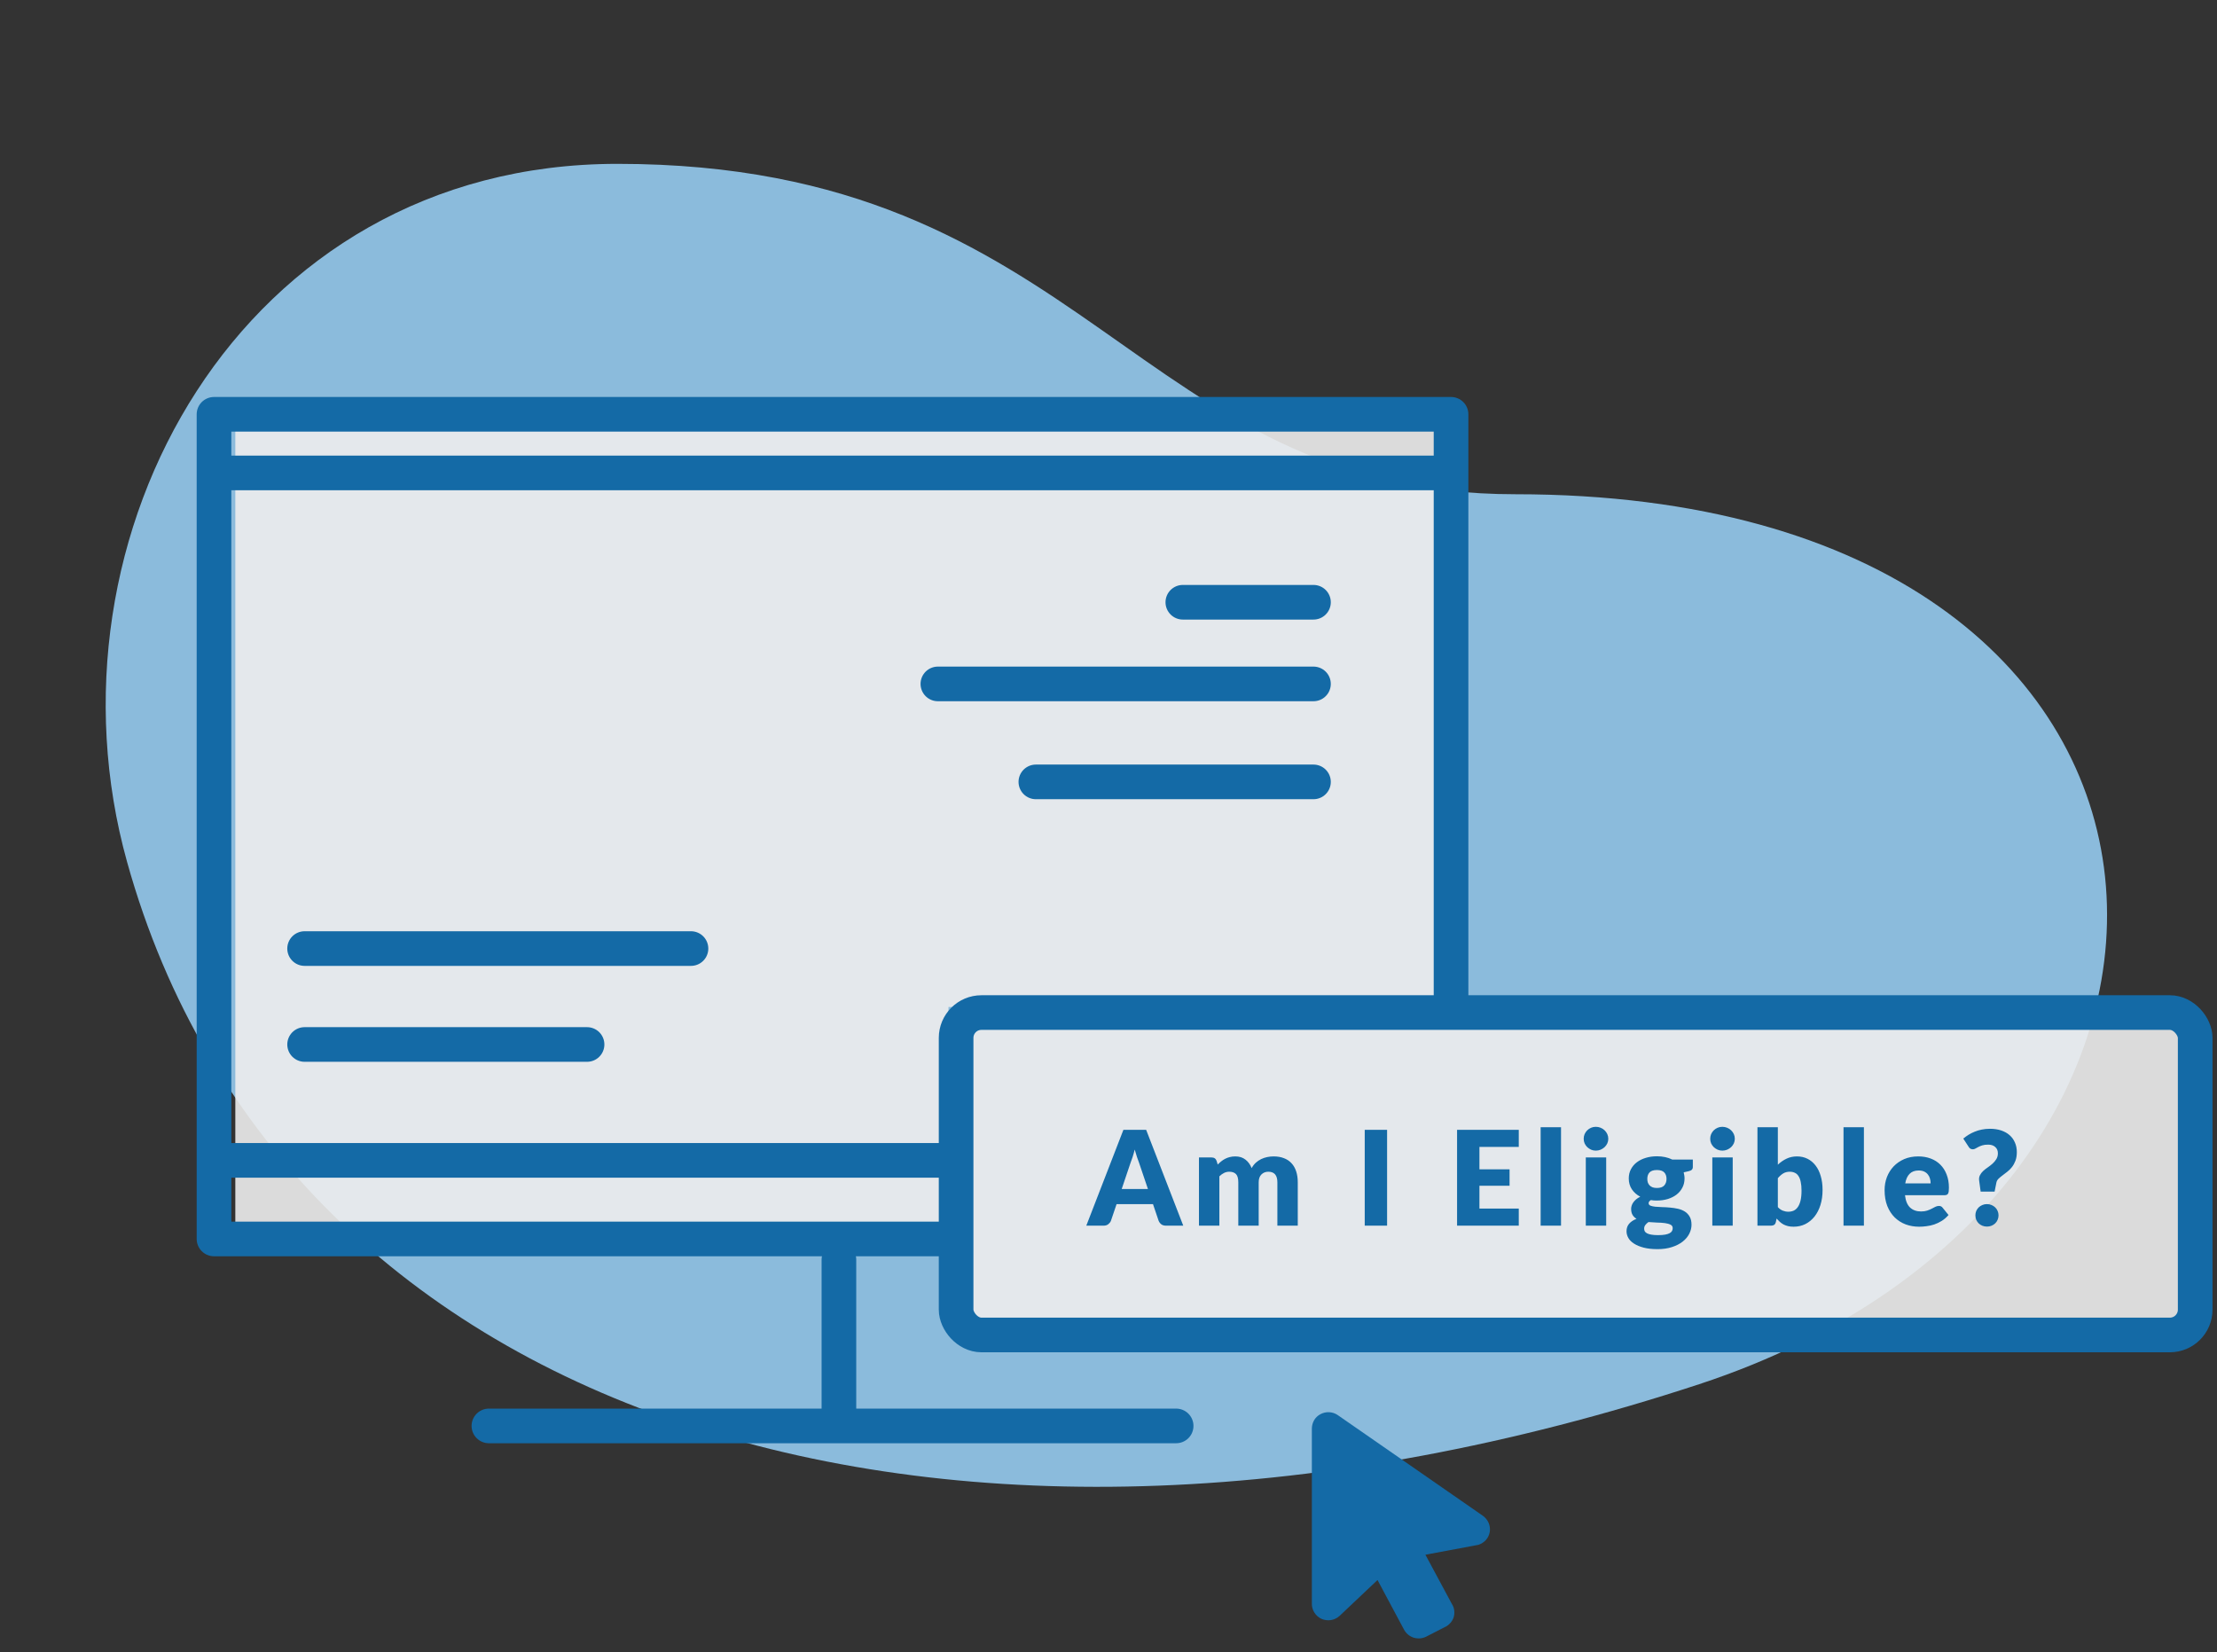
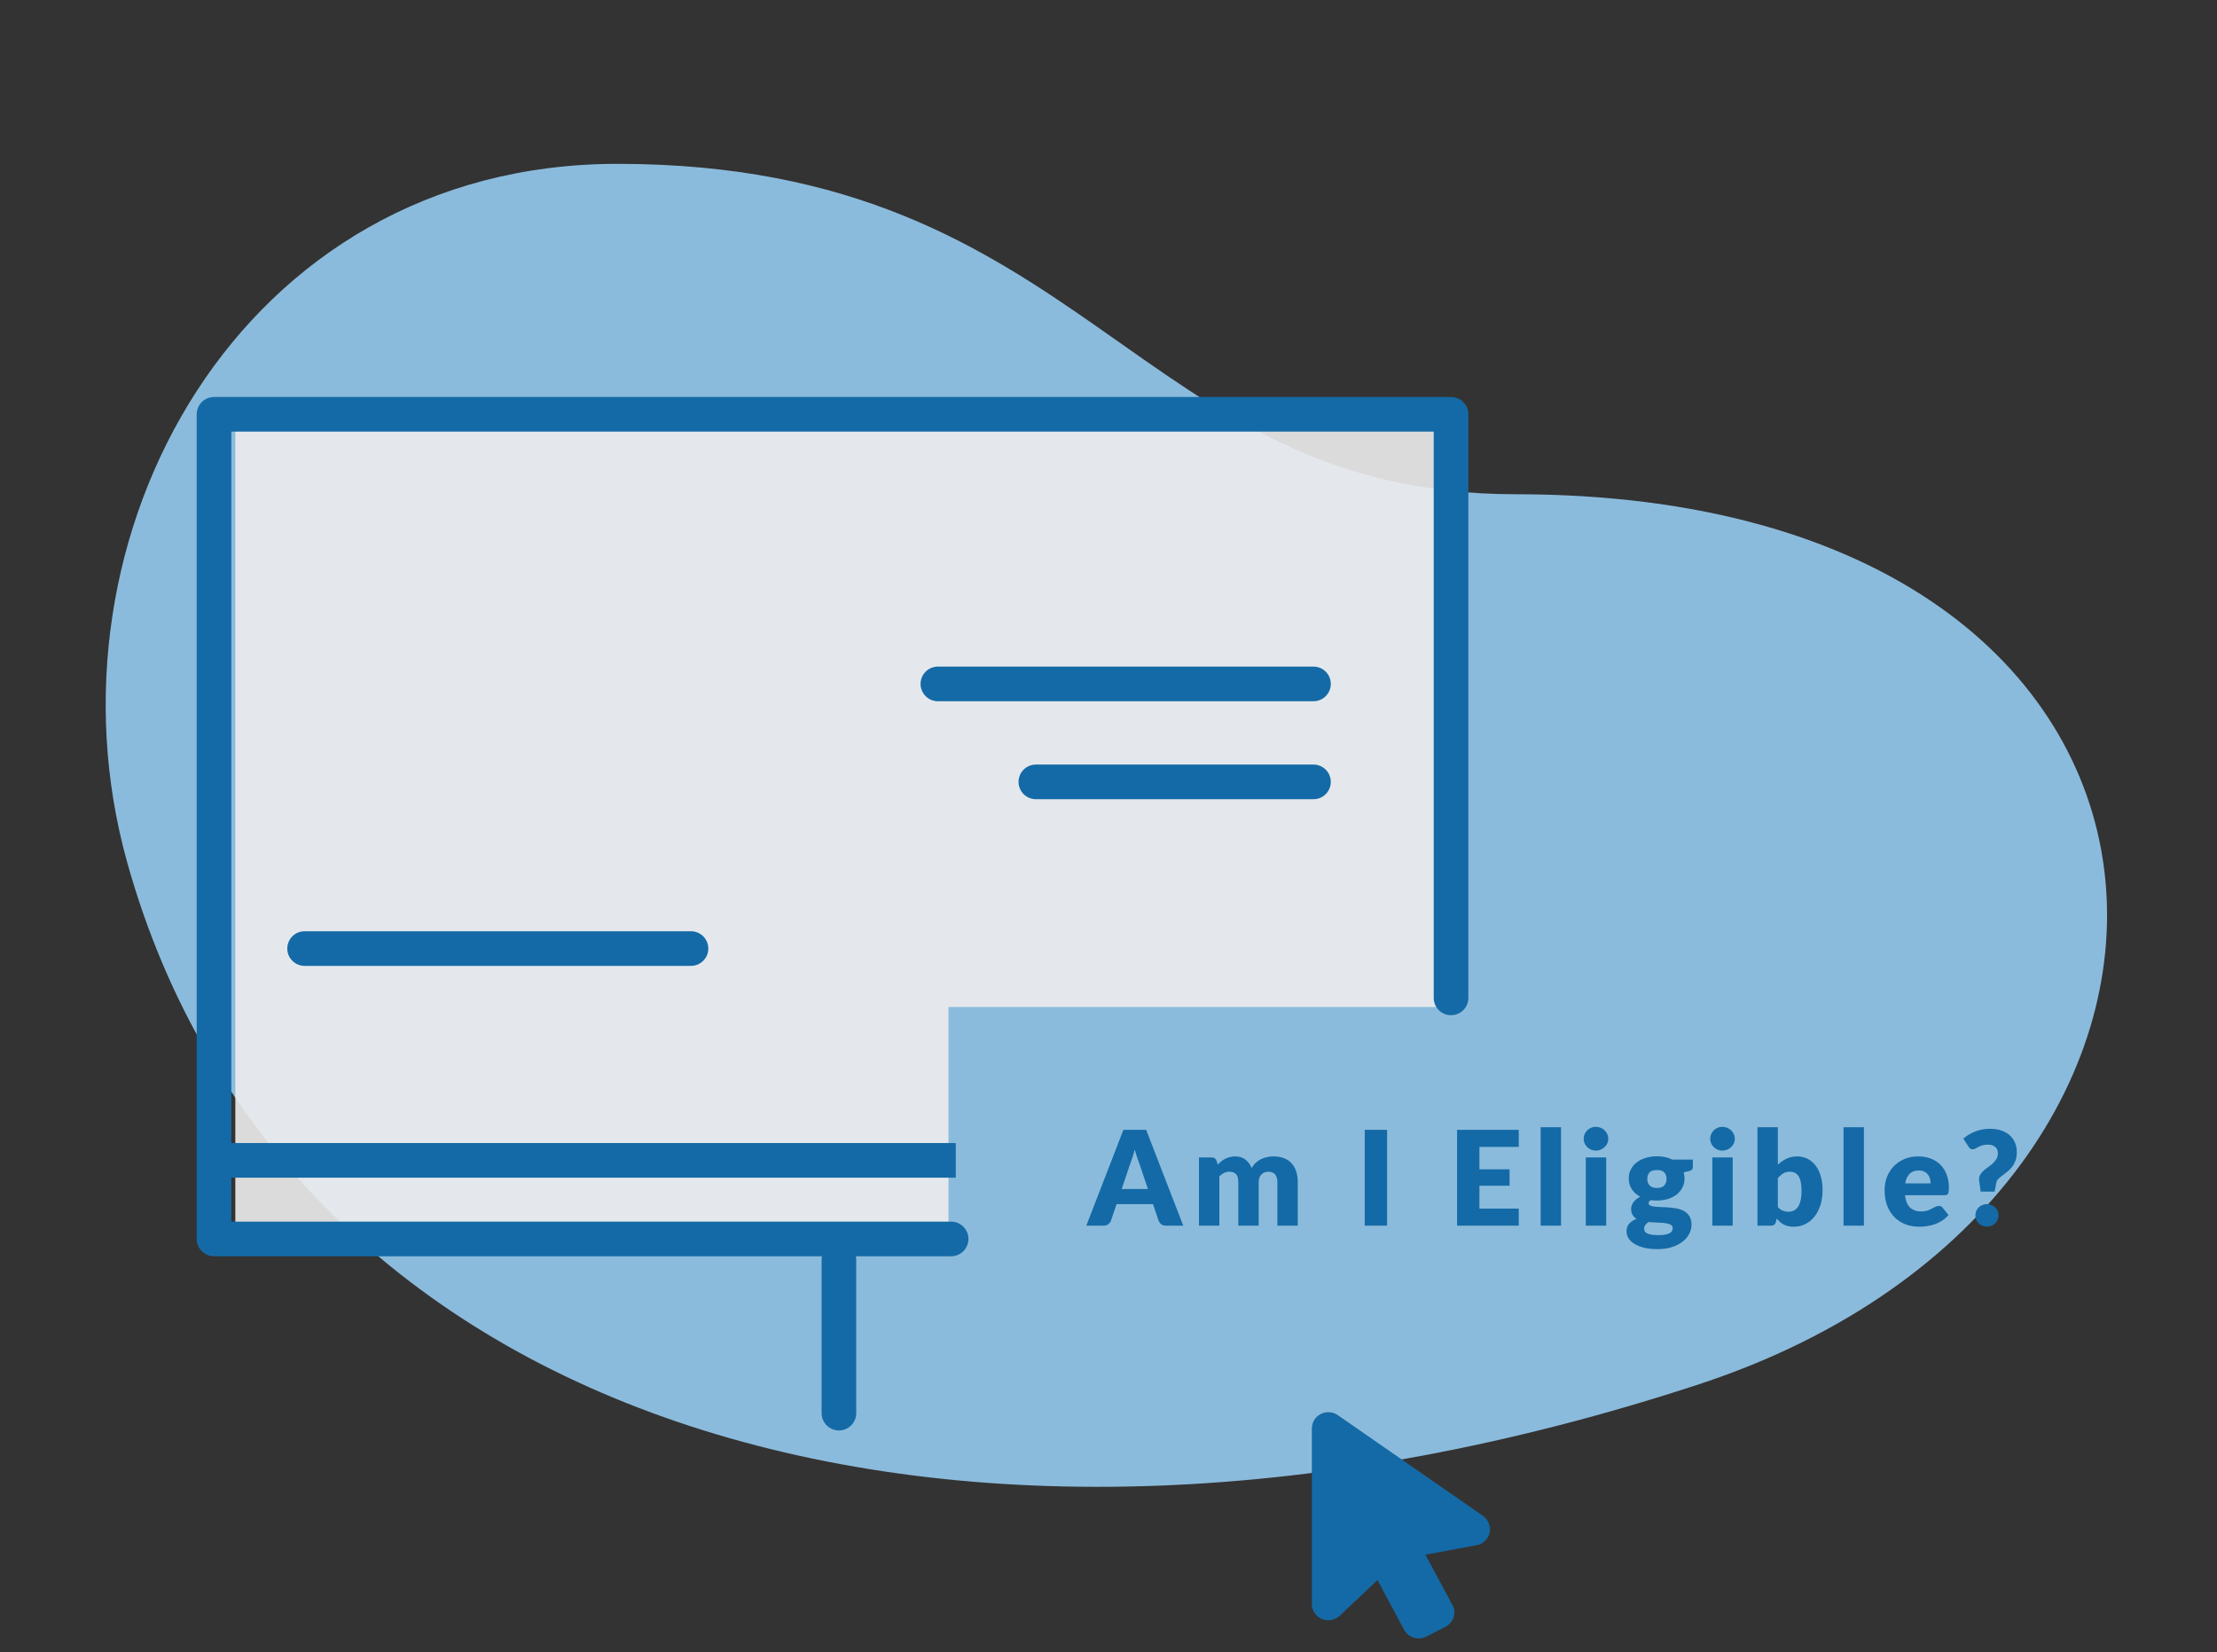
<svg xmlns="http://www.w3.org/2000/svg" width="416" height="310" viewBox="0 0 416 310" fill="none">
  <rect x="0" y="0" width="416" height="310" fill="#333333" stroke="none" />
-   <path d="M115.844 30.746C45.044 30.746 6.846 100.746 23.845 161.746C53.211 267.117 177.988 306.055 318.844 259.746C428.344 223.746 423.344 92.746 284.348 92.746C212.848 92.746 204.344 30.746 115.844 30.746Z" fill="#8BBBDC" />
+   <path d="M115.844 30.746C45.044 30.746 6.846 100.746 23.845 161.746C53.211 267.117 177.988 306.055 318.844 259.746C428.344 223.746 423.344 92.746 284.348 92.746C212.848 92.746 204.344 30.746 115.844 30.746" fill="#8BBBDC" />
  <path d="M44.156 77.746H269.678V188.961H177.971V231.293H44.156V77.746Z" fill="#EDEDED" fill-opacity="0.9" />
-   <path d="M220.693 267.578H156.215H91.738" stroke="#146AA6" stroke-width="6.5" stroke-linecap="round" stroke-linejoin="round" />
  <path d="M157.416 265.18L157.416 236.39" stroke="#146AA6" stroke-width="6.5" stroke-linecap="round" stroke-linejoin="round" />
  <path d="M178.469 232.492H156.216H40.156V77.746H272.275V187.26" stroke="#146AA6" stroke-width="6.5" stroke-linecap="round" stroke-linejoin="round" />
-   <path d="M40.684 88.746H270.505" stroke="#146AA6" stroke-width="6.5" />
-   <path d="M221.948 113.014L246.462 113.014" stroke="#146AA6" stroke-width="6.5" stroke-linecap="round" />
  <path d="M175.983 128.338L246.461 128.338" stroke="#146AA6" stroke-width="6.5" stroke-linecap="round" />
  <path d="M57.156 178L129.656 178" stroke="#146AA6" stroke-width="6.5" stroke-linecap="round" />
-   <path d="M57.156 196L110.156 196" stroke="#146AA6" stroke-width="6.5" stroke-linecap="round" />
  <path d="M194.37 146.724L246.462 146.724" stroke="#146AA6" stroke-width="6.5" stroke-linecap="round" />
  <path d="M40.684 217.746L179.344 217.746" stroke="#146AA6" stroke-width="6.5" />
  <path d="M279.541 287.463C279.45 288.021 279.205 288.543 278.831 288.972C278.446 289.394 277.957 289.711 277.41 289.891L267.467 291.75L272.439 301.003C272.634 301.302 272.771 301.637 272.838 301.987C272.916 302.392 272.916 302.807 272.838 303.212C272.752 303.616 272.578 303.997 272.328 304.328C272.079 304.671 271.762 304.962 271.395 305.181L267.644 307.106C267.2 307.339 266.704 307.459 266.201 307.455C265.891 307.455 265.587 307.412 265.291 307.324C264.512 307.08 263.859 306.547 263.471 305.837L258.477 296.497L251.352 303.234C250.897 303.65 250.327 303.922 249.714 304.016C249.1 304.109 248.473 304.02 247.912 303.759C247.367 303.491 246.912 303.074 246.601 302.558C246.29 302.042 246.137 301.449 246.158 300.85V268.061C246.166 267.517 246.311 266.983 246.58 266.508C246.863 266.025 247.278 265.631 247.779 265.371C248.27 265.107 248.825 264.98 249.384 265.003C249.943 265.026 250.485 265.198 250.953 265.502L278.254 284.444C278.72 284.779 279.089 285.232 279.319 285.757C279.557 286.293 279.632 286.883 279.541 287.463Z" fill="#146AA6" />
-   <rect x="179.406" y="190.01" width="232.5" height="60.5" rx="4.75" fill="#EDEDED" fill-opacity="0.9" stroke="#146AA6" stroke-width="6.5" />
  <path d="M215.4 223.125L213.734 218.201C213.61 217.888 213.479 217.522 213.339 217.102C213.199 216.675 213.059 216.214 212.919 215.72C212.796 216.222 212.664 216.687 212.524 217.115C212.384 217.543 212.253 217.913 212.129 218.226L210.475 223.125H215.4ZM222.028 230H218.794C218.432 230 218.14 229.918 217.918 229.753C217.696 229.58 217.527 229.362 217.412 229.099L216.35 225.964H209.513L208.451 229.099C208.361 229.329 208.196 229.539 207.958 229.728C207.727 229.909 207.439 230 207.094 230H203.835L210.796 212.018H215.067L222.028 230ZM224.976 230V217.201H227.346C227.823 217.201 228.135 217.415 228.284 217.843L228.493 218.534C228.707 218.312 228.929 218.11 229.16 217.929C229.39 217.74 229.637 217.58 229.9 217.448C230.172 217.308 230.46 217.201 230.764 217.127C231.077 217.045 231.418 217.004 231.789 217.004C232.562 217.004 233.2 217.205 233.702 217.609C234.212 218.003 234.599 218.534 234.862 219.201C235.076 218.806 235.335 218.468 235.639 218.189C235.952 217.909 236.285 217.683 236.639 217.51C237.001 217.337 237.38 217.209 237.775 217.127C238.178 217.045 238.577 217.004 238.972 217.004C239.704 217.004 240.354 217.115 240.922 217.337C241.49 217.551 241.963 217.868 242.341 218.287C242.728 218.699 243.02 219.209 243.217 219.818C243.415 220.418 243.514 221.101 243.514 221.867V230H239.688V221.867C239.688 220.542 239.12 219.879 237.984 219.879C237.466 219.879 237.034 220.052 236.688 220.398C236.351 220.735 236.182 221.225 236.182 221.867V230H232.356V221.867C232.356 221.134 232.212 220.62 231.924 220.324C231.636 220.028 231.213 219.879 230.653 219.879C230.308 219.879 229.979 219.958 229.666 220.114C229.361 220.27 229.073 220.48 228.802 220.743V230H224.976ZM260.275 230H256.079V212.018H260.275V230ZM277.603 215.226V219.423H283.256V222.508H277.603V226.791H284.984V230H273.407V212.018H284.984V215.226H277.603ZM292.913 211.524V230H289.087V211.524H292.913ZM301.387 217.201V230H297.561V217.201H301.387ZM301.782 213.696C301.782 214.001 301.72 214.288 301.596 214.56C301.473 214.823 301.304 215.058 301.09 215.264C300.876 215.461 300.625 215.621 300.338 215.745C300.058 215.86 299.757 215.918 299.437 215.918C299.124 215.918 298.832 215.86 298.56 215.745C298.289 215.621 298.046 215.461 297.832 215.264C297.626 215.058 297.462 214.823 297.338 214.56C297.223 214.288 297.166 214.001 297.166 213.696C297.166 213.383 297.223 213.091 297.338 212.82C297.462 212.548 297.626 212.31 297.832 212.104C298.046 211.898 298.289 211.738 298.56 211.623C298.832 211.507 299.124 211.45 299.437 211.45C299.757 211.45 300.058 211.507 300.338 211.623C300.625 211.738 300.876 211.898 301.09 212.104C301.304 212.31 301.473 212.548 301.596 212.82C301.72 213.091 301.782 213.383 301.782 213.696ZM310.905 222.928C311.538 222.928 311.995 222.772 312.275 222.459C312.563 222.138 312.707 221.727 312.707 221.225C312.707 220.706 312.563 220.299 312.275 220.003C311.995 219.707 311.538 219.559 310.905 219.559C310.271 219.559 309.811 219.707 309.523 220.003C309.243 220.299 309.103 220.706 309.103 221.225C309.103 221.472 309.136 221.698 309.202 221.904C309.276 222.109 309.387 222.29 309.535 222.447C309.683 222.595 309.868 222.714 310.09 222.805C310.321 222.887 310.592 222.928 310.905 222.928ZM313.867 230.469C313.867 230.165 313.731 229.947 313.46 229.815C313.188 229.675 312.834 229.576 312.398 229.519C311.962 229.461 311.473 229.428 310.93 229.42C310.395 229.403 309.86 229.371 309.325 229.321C309.086 229.486 308.889 229.671 308.733 229.877C308.585 230.074 308.51 230.3 308.51 230.555C308.51 230.736 308.548 230.901 308.622 231.049C308.704 231.197 308.844 231.325 309.041 231.432C309.239 231.539 309.502 231.621 309.831 231.679C310.168 231.744 310.592 231.777 311.102 231.777C311.654 231.777 312.106 231.744 312.46 231.679C312.814 231.613 313.094 231.522 313.299 231.407C313.513 231.292 313.661 231.152 313.744 230.987C313.826 230.831 313.867 230.658 313.867 230.469ZM317.644 217.596V218.991C317.644 219.205 317.582 219.373 317.459 219.497C317.343 219.62 317.142 219.715 316.854 219.781L315.928 219.991C315.977 220.172 316.014 220.357 316.039 220.546C316.072 220.735 316.089 220.933 316.089 221.138C316.089 221.78 315.953 222.356 315.681 222.866C315.418 223.376 315.052 223.812 314.583 224.175C314.122 224.528 313.575 224.804 312.941 225.001C312.308 225.191 311.629 225.285 310.905 225.285C310.707 225.285 310.514 225.281 310.325 225.273C310.136 225.257 309.95 225.232 309.769 225.199C309.49 225.372 309.35 225.565 309.35 225.779C309.35 225.993 309.465 226.149 309.695 226.248C309.926 226.339 310.23 226.404 310.609 226.445C310.987 226.478 311.415 226.503 311.892 226.52C312.378 226.528 312.871 226.557 313.373 226.606C313.875 226.647 314.365 226.721 314.842 226.828C315.327 226.935 315.759 227.108 316.138 227.346C316.516 227.585 316.821 227.906 317.051 228.309C317.282 228.704 317.397 229.21 317.397 229.827C317.397 230.403 317.257 230.967 316.977 231.518C316.697 232.069 316.286 232.559 315.743 232.987C315.2 233.415 314.533 233.756 313.744 234.011C312.954 234.274 312.049 234.406 311.028 234.406C310.024 234.406 309.156 234.312 308.424 234.122C307.7 233.933 307.095 233.682 306.61 233.369C306.133 233.065 305.779 232.711 305.548 232.308C305.318 231.905 305.203 231.485 305.203 231.049C305.203 230.481 305.367 230.008 305.696 229.63C306.026 229.251 306.486 228.947 307.079 228.716C306.766 228.527 306.519 228.284 306.338 227.988C306.157 227.692 306.067 227.309 306.067 226.84C306.067 226.651 306.1 226.454 306.165 226.248C306.231 226.034 306.334 225.828 306.474 225.631C306.622 225.425 306.803 225.232 307.017 225.051C307.231 224.87 307.486 224.709 307.782 224.569C307.116 224.216 306.589 223.751 306.203 223.175C305.816 222.591 305.622 221.912 305.622 221.138C305.622 220.497 305.758 219.921 306.03 219.41C306.301 218.892 306.672 218.456 307.141 218.102C307.618 217.74 308.177 217.465 308.819 217.275C309.461 217.078 310.156 216.979 310.905 216.979C311.991 216.979 312.954 217.185 313.793 217.596H317.644ZM325.127 217.201V230H321.301V217.201H325.127ZM325.522 213.696C325.522 214.001 325.46 214.288 325.337 214.56C325.213 214.823 325.045 215.058 324.831 215.264C324.617 215.461 324.366 215.621 324.078 215.745C323.798 215.86 323.498 215.918 323.177 215.918C322.864 215.918 322.572 215.86 322.3 215.745C322.029 215.621 321.786 215.461 321.572 215.264C321.367 215.058 321.202 214.823 321.079 214.56C320.963 214.288 320.906 214.001 320.906 213.696C320.906 213.383 320.963 213.091 321.079 212.82C321.202 212.548 321.367 212.31 321.572 212.104C321.786 211.898 322.029 211.738 322.3 211.623C322.572 211.507 322.864 211.45 323.177 211.45C323.498 211.45 323.798 211.507 324.078 211.623C324.366 211.738 324.617 211.898 324.831 212.104C325.045 212.31 325.213 212.548 325.337 212.82C325.46 213.091 325.522 213.383 325.522 213.696ZM333.596 226.52C333.884 226.832 334.197 227.054 334.534 227.186C334.871 227.318 335.213 227.383 335.558 227.383C335.92 227.383 336.254 227.318 336.558 227.186C336.863 227.046 337.122 226.824 337.336 226.52C337.558 226.207 337.731 225.8 337.854 225.298C337.977 224.788 338.039 224.162 338.039 223.422C338.039 222.78 337.99 222.237 337.891 221.792C337.801 221.34 337.661 220.974 337.471 220.694C337.29 220.406 337.06 220.2 336.78 220.077C336.509 219.945 336.196 219.879 335.842 219.879C335.373 219.879 334.966 219.982 334.62 220.188C334.275 220.394 333.933 220.694 333.596 221.089V226.52ZM333.596 218.559C334.09 218.09 334.629 217.715 335.213 217.436C335.805 217.148 336.463 217.004 337.188 217.004C337.912 217.004 338.57 217.152 339.162 217.448C339.755 217.744 340.261 218.168 340.68 218.719C341.1 219.262 341.421 219.921 341.643 220.694C341.873 221.467 341.989 222.331 341.989 223.286C341.989 224.323 341.857 225.265 341.594 226.112C341.33 226.96 340.956 227.688 340.471 228.297C339.993 228.897 339.421 229.366 338.755 229.704C338.089 230.033 337.352 230.197 336.546 230.197C336.159 230.197 335.813 230.16 335.509 230.086C335.205 230.012 334.925 229.909 334.67 229.778C334.415 229.638 334.18 229.473 333.966 229.284C333.761 229.095 333.559 228.889 333.362 228.667L333.226 229.309C333.16 229.572 333.053 229.753 332.905 229.852C332.757 229.951 332.559 230 332.312 230H329.77V211.524H333.596V218.559ZM349.745 211.524V230H345.919V211.524H349.745ZM362.266 222.064C362.266 221.76 362.225 221.463 362.143 221.175C362.069 220.887 361.941 220.632 361.76 220.41C361.588 220.18 361.357 219.995 361.069 219.855C360.781 219.715 360.431 219.645 360.02 219.645C359.296 219.645 358.728 219.855 358.317 220.274C357.905 220.686 357.634 221.282 357.502 222.064H362.266ZM357.453 224.286C357.576 225.355 357.901 226.133 358.428 226.618C358.955 227.095 359.633 227.334 360.464 227.334C360.909 227.334 361.291 227.281 361.612 227.174C361.933 227.067 362.217 226.947 362.464 226.816C362.719 226.684 362.949 226.565 363.155 226.458C363.369 226.351 363.591 226.297 363.821 226.297C364.126 226.297 364.356 226.408 364.513 226.631L365.623 228.001C365.228 228.453 364.801 228.823 364.34 229.111C363.887 229.391 363.418 229.613 362.933 229.778C362.456 229.934 361.974 230.041 361.489 230.099C361.012 230.165 360.555 230.197 360.119 230.197C359.222 230.197 358.379 230.053 357.589 229.765C356.807 229.469 356.12 229.033 355.528 228.457C354.943 227.881 354.478 227.165 354.133 226.31C353.796 225.454 353.627 224.458 353.627 223.323C353.627 222.467 353.771 221.657 354.059 220.892C354.355 220.126 354.775 219.456 355.318 218.88C355.869 218.304 356.531 217.847 357.305 217.51C358.086 217.172 358.967 217.004 359.946 217.004C360.794 217.004 361.567 217.135 362.266 217.399C362.974 217.662 363.579 218.045 364.081 218.547C364.591 219.048 364.986 219.666 365.265 220.398C365.553 221.122 365.697 221.945 365.697 222.866C365.697 223.154 365.685 223.389 365.66 223.57C365.636 223.751 365.59 223.895 365.525 224.002C365.459 224.109 365.368 224.183 365.253 224.224C365.146 224.265 365.006 224.286 364.834 224.286H357.453ZM368.393 213.659C368.697 213.404 369.026 213.165 369.38 212.943C369.742 212.721 370.129 212.528 370.54 212.363C370.952 212.19 371.392 212.059 371.861 211.968C372.338 211.869 372.852 211.82 373.404 211.82C374.177 211.82 374.872 211.923 375.49 212.129C376.115 212.334 376.646 212.631 377.082 213.017C377.518 213.396 377.851 213.857 378.081 214.4C378.32 214.934 378.439 215.531 378.439 216.189C378.439 216.815 378.353 217.358 378.18 217.818C378.007 218.271 377.789 218.666 377.526 219.003C377.263 219.341 376.971 219.633 376.65 219.879C376.337 220.126 376.037 220.357 375.749 220.571C375.469 220.776 375.222 220.982 375.008 221.188C374.803 221.393 374.671 221.624 374.613 221.879L374.268 223.607H371.651L371.38 221.62C371.314 221.217 371.355 220.867 371.503 220.571C371.651 220.266 371.853 219.995 372.108 219.756C372.371 219.509 372.663 219.279 372.984 219.065C373.305 218.843 373.605 218.608 373.885 218.361C374.165 218.106 374.399 217.827 374.589 217.522C374.786 217.209 374.885 216.839 374.885 216.411C374.885 215.918 374.72 215.527 374.391 215.239C374.07 214.943 373.626 214.795 373.058 214.795C372.622 214.795 372.256 214.84 371.96 214.93C371.672 215.021 371.421 215.124 371.207 215.239C371.001 215.346 370.82 215.445 370.664 215.535C370.507 215.626 370.351 215.671 370.195 215.671C369.841 215.671 369.578 215.519 369.405 215.214L368.393 213.659ZM370.664 228.062C370.664 227.766 370.717 227.49 370.824 227.235C370.939 226.98 371.092 226.758 371.281 226.569C371.478 226.38 371.709 226.232 371.972 226.125C372.235 226.009 372.523 225.952 372.836 225.952C373.14 225.952 373.424 226.009 373.688 226.125C373.951 226.232 374.181 226.38 374.379 226.569C374.576 226.758 374.728 226.98 374.835 227.235C374.951 227.49 375.008 227.766 375.008 228.062C375.008 228.358 374.951 228.638 374.835 228.902C374.728 229.157 374.576 229.379 374.379 229.568C374.181 229.757 373.951 229.905 373.688 230.012C373.424 230.119 373.14 230.173 372.836 230.173C372.523 230.173 372.235 230.119 371.972 230.012C371.709 229.905 371.478 229.757 371.281 229.568C371.092 229.379 370.939 229.157 370.824 228.902C370.717 228.638 370.664 228.358 370.664 228.062Z" fill="#146AA6" />
</svg>